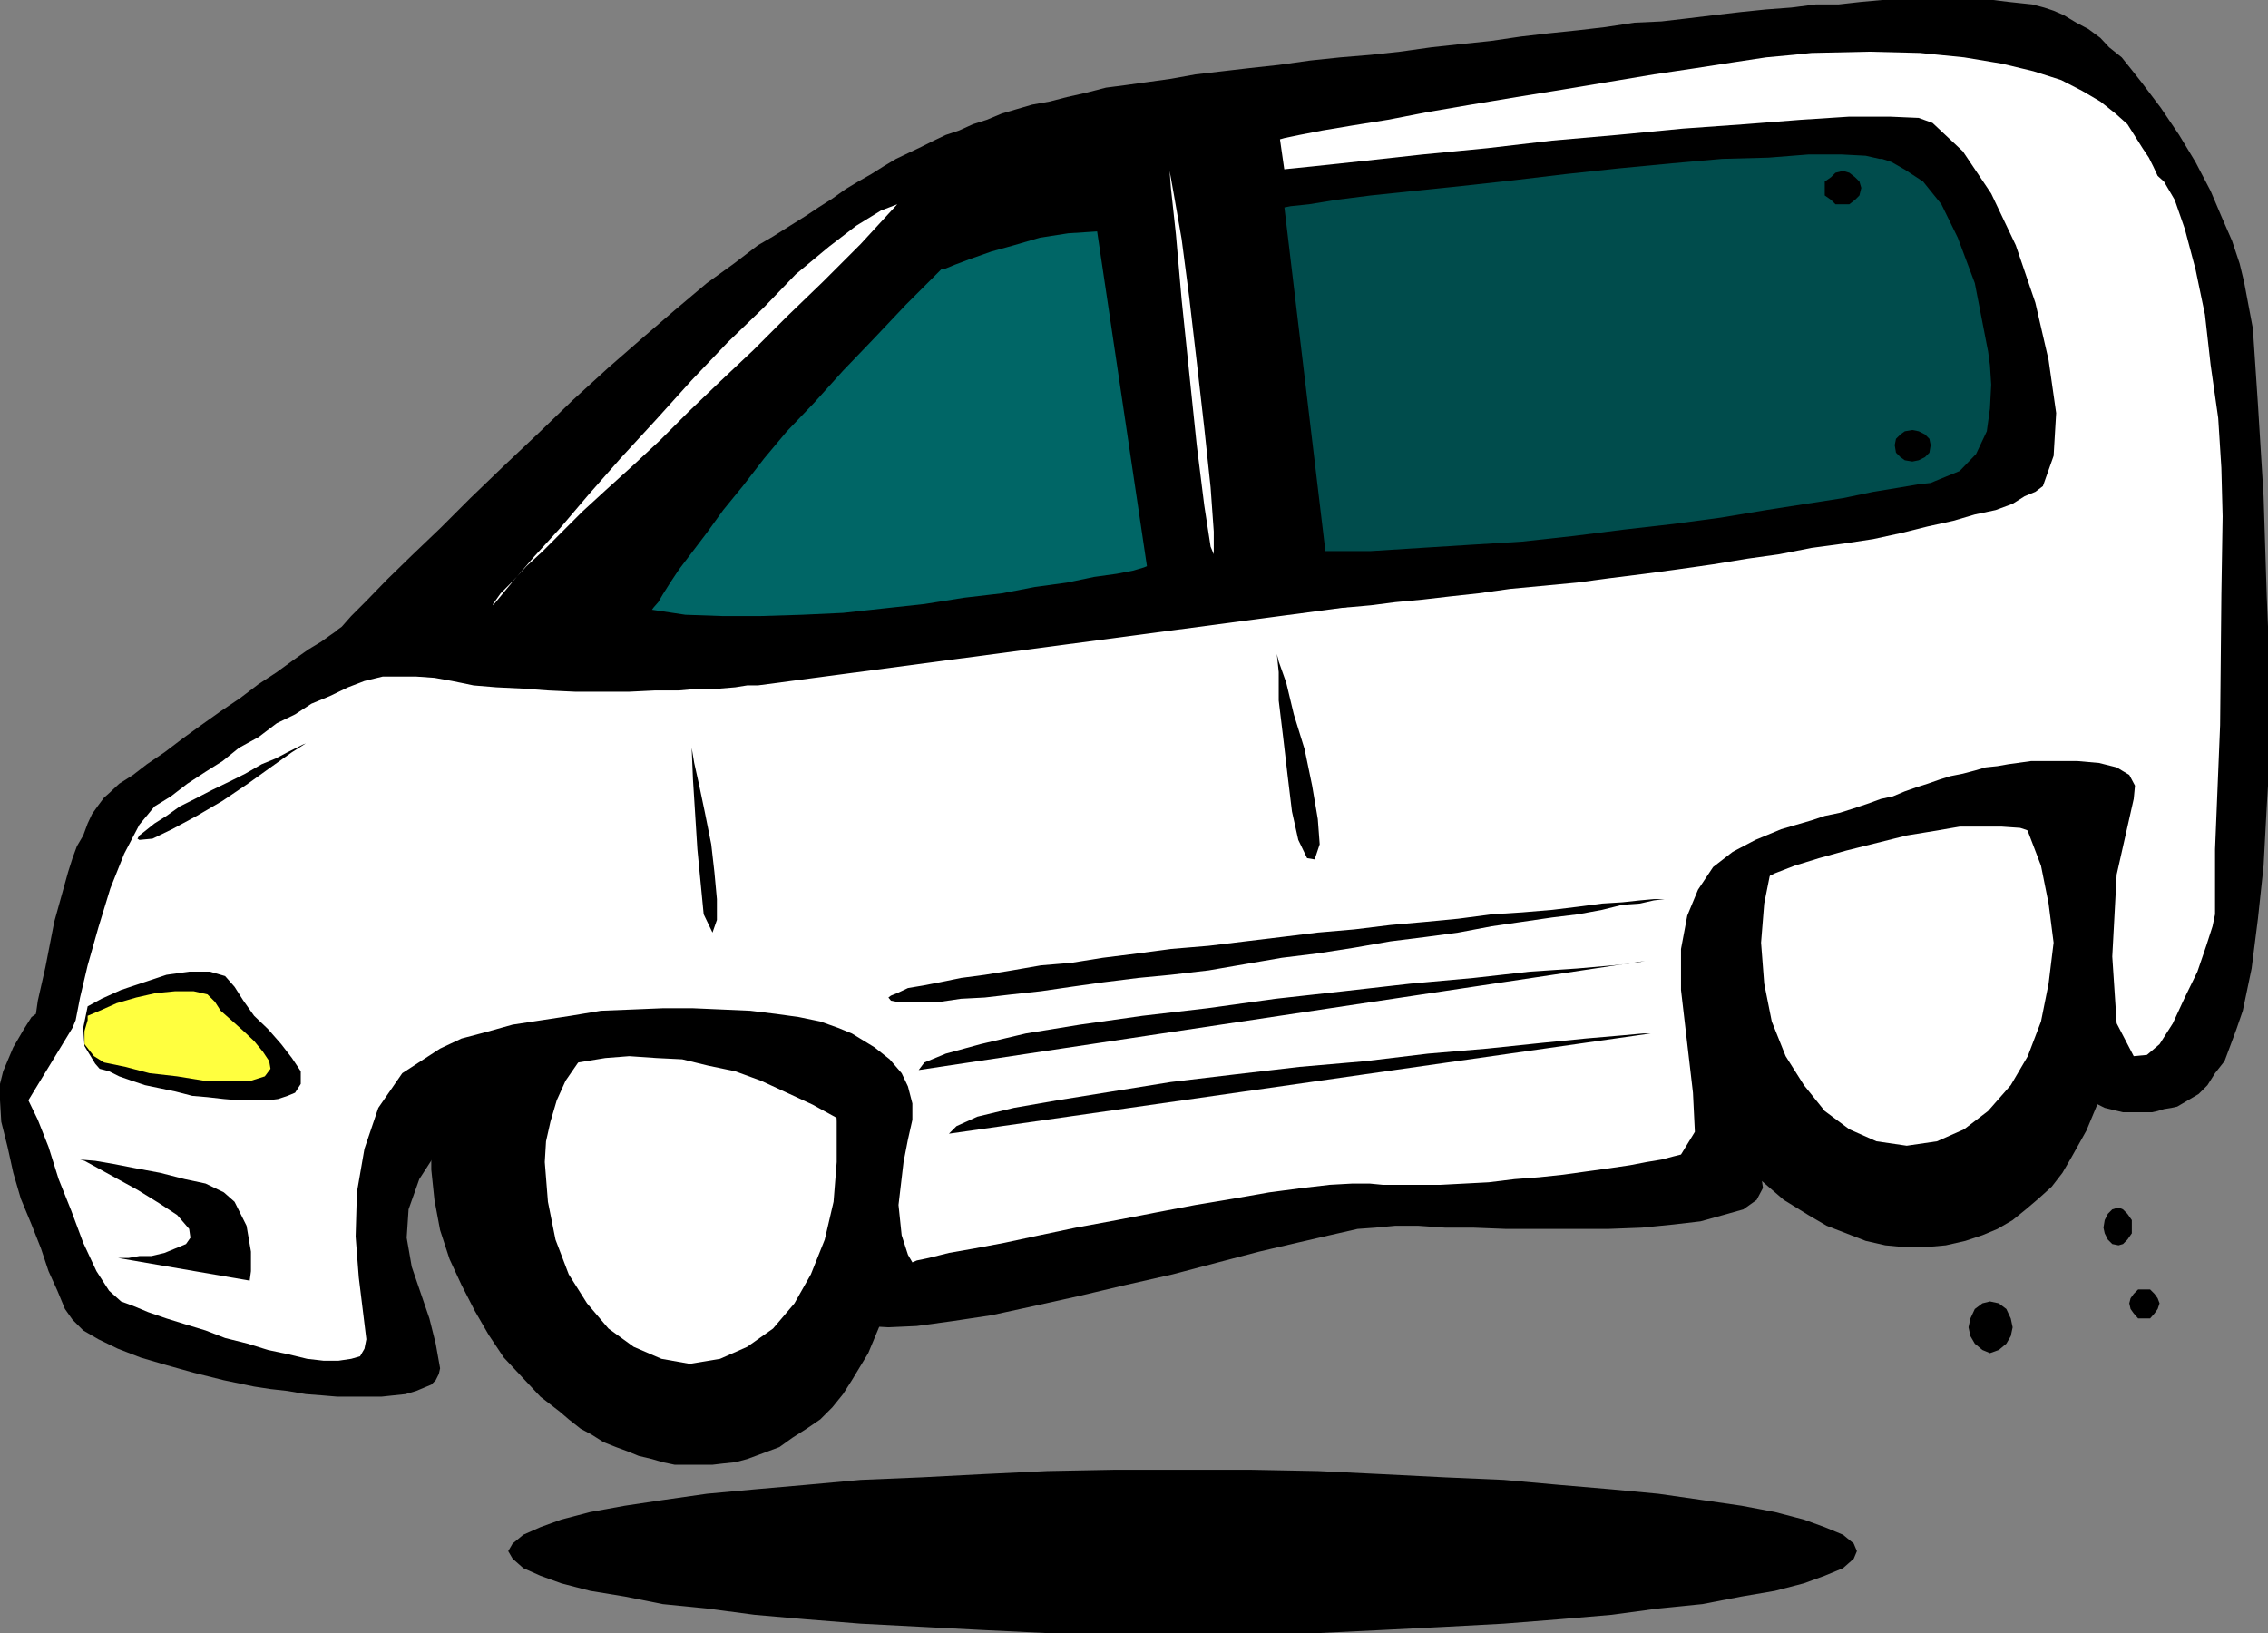
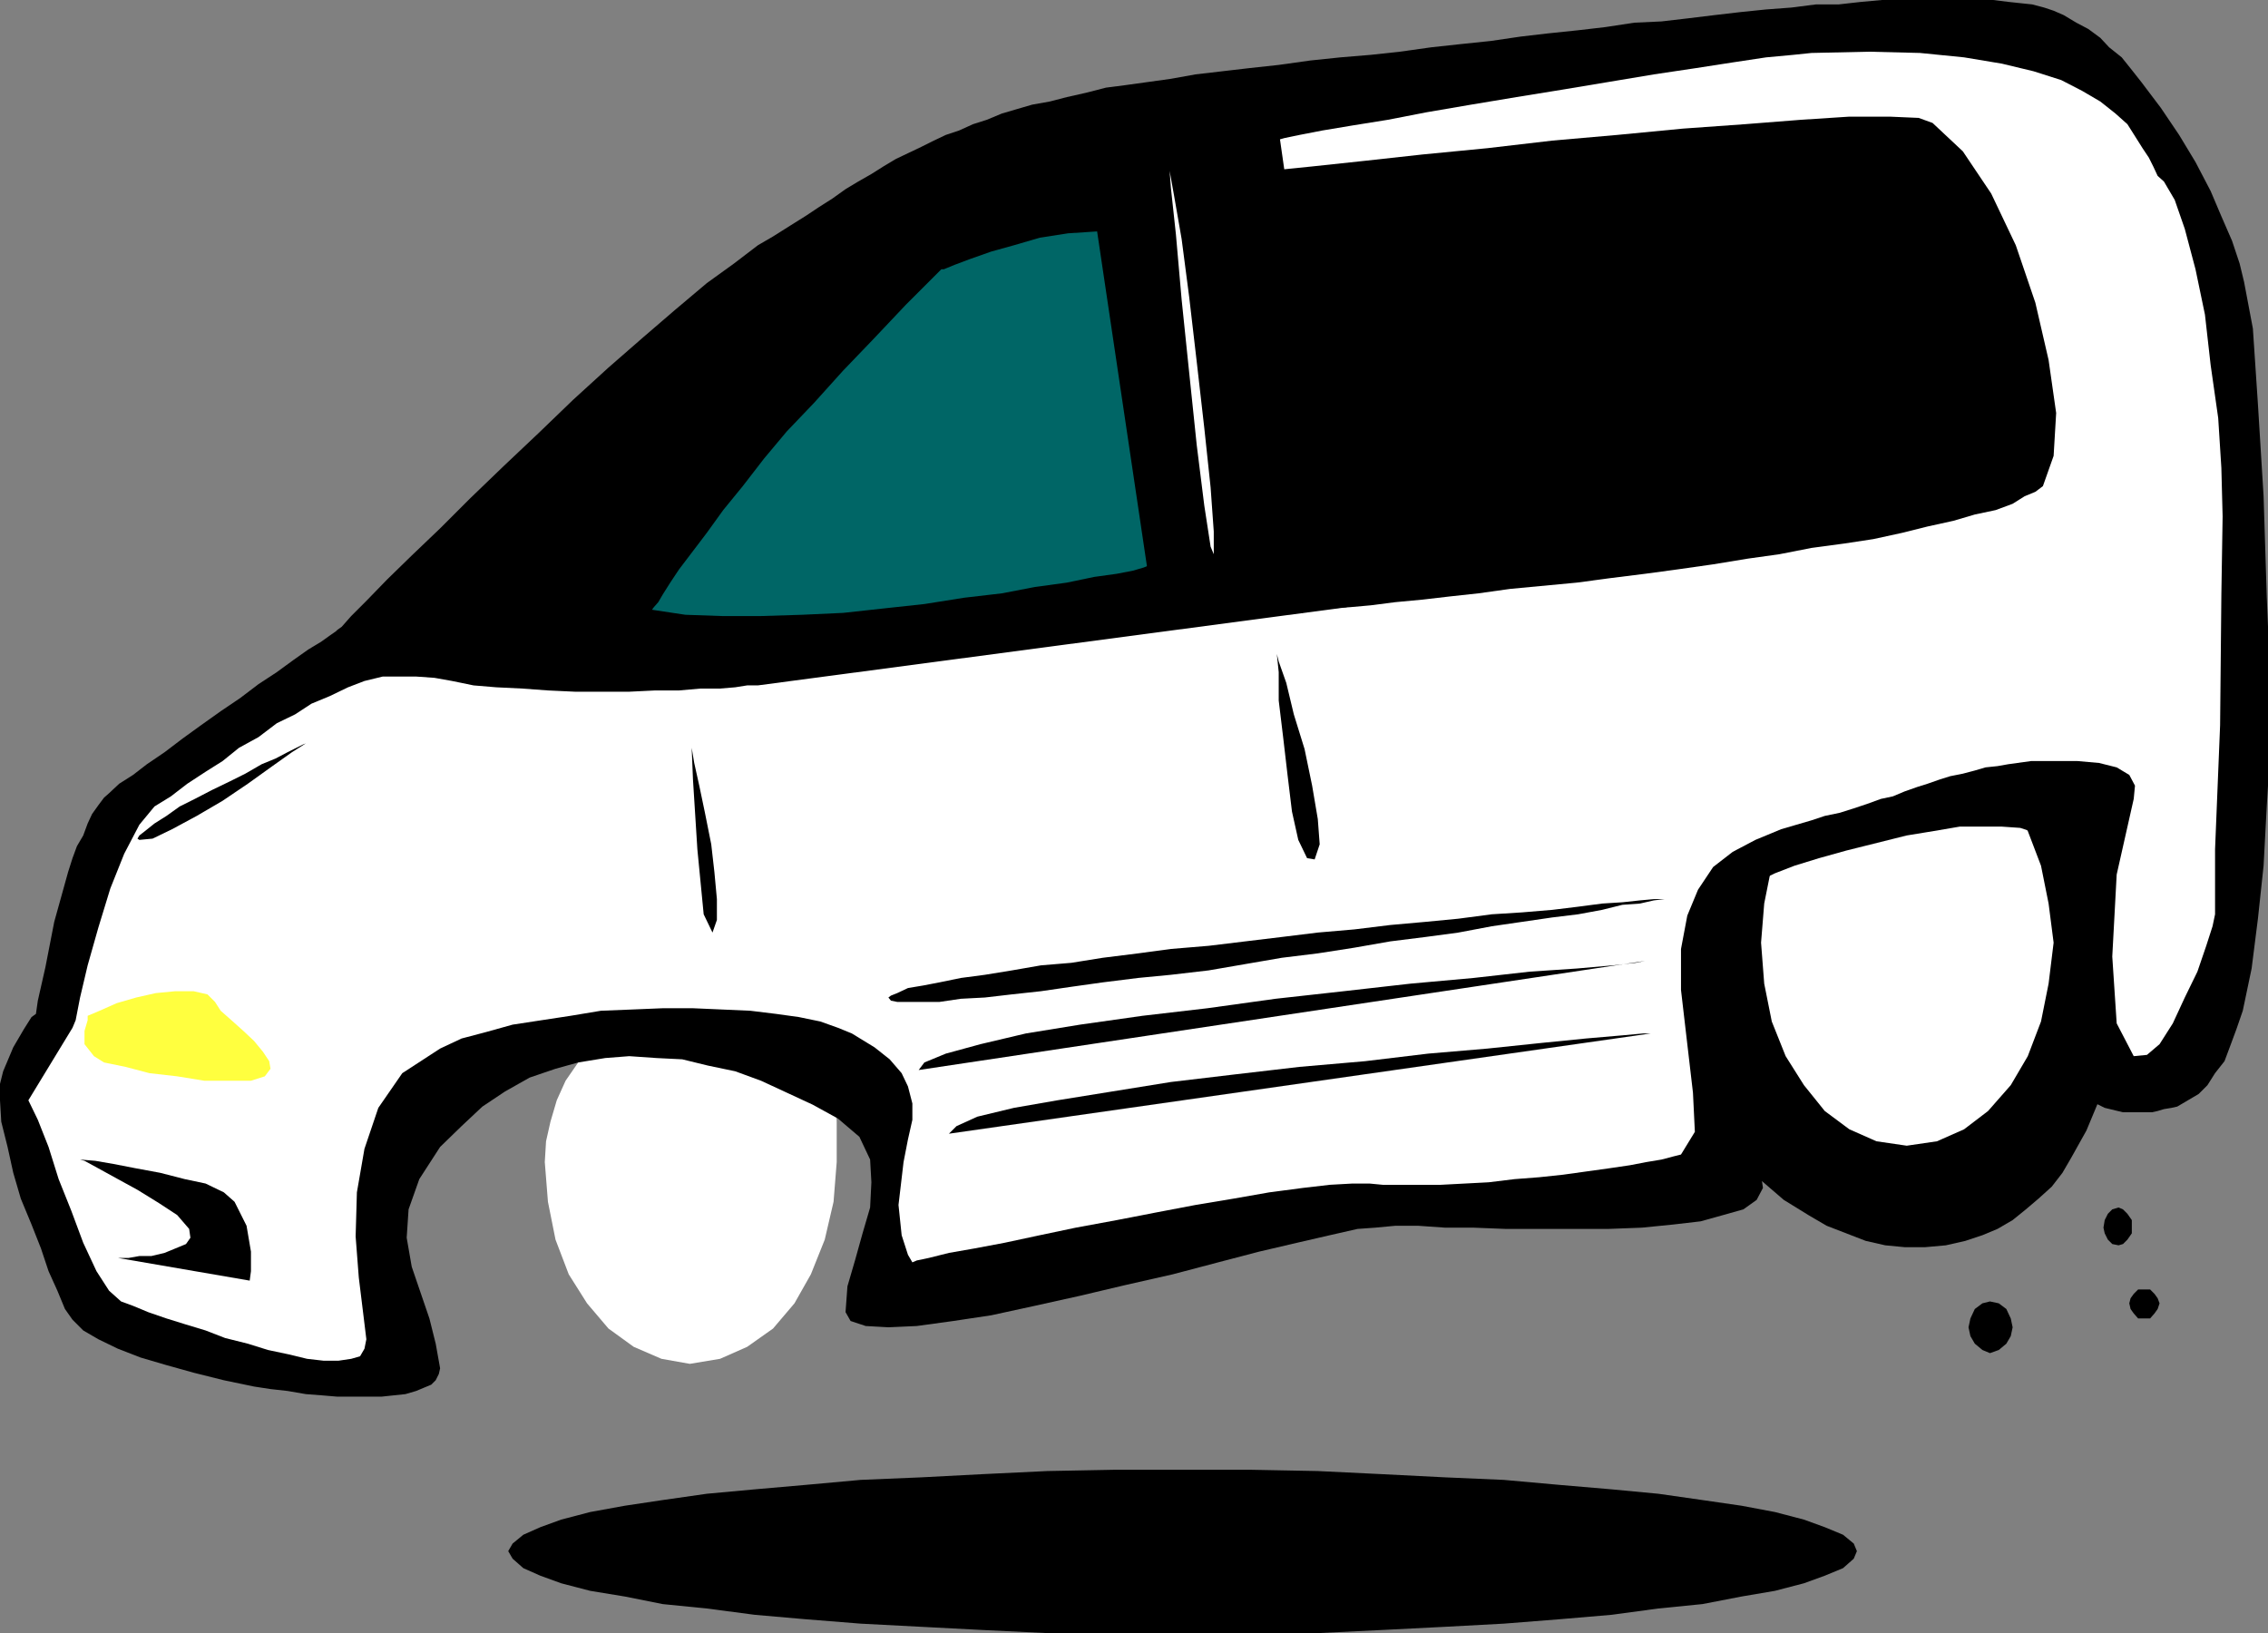
<svg xmlns="http://www.w3.org/2000/svg" width="359.699" height="259">
  <rect width="100%" height="100%" fill="#808080" stroke="none" />
-   <path d="m88.8 223.898 1.4 1.2 1.902 1.5 1.699.902 1.898 1.2 2 .8 1.903.7 1.699.698 2.101.5 1.7.5 1.898.399h6l1.7-.2 1.902-.199 1.898-.5 2.7-1 2.402-.898 2.097-1.5 2.203-1.402 2.2-1.5 1.898-1.899 1.7-2.101 1.402-2.2 2.597-4.3 2-4.801 1.403-5.098 1-5.5.199-5.699-.2-5.8-1-6-1.402-6-1.5-4.802-1.699-4.601-1.398-4-1.7-4.098-1.902-3.902-2.2-3.598-1.898-2.8L125 145l-2.398-2.703-2.403-1.899-2.597-1.898-2.903-1-2.898-.902-3.301-.301-3.2.3-3.6.7-3.598 1.203-3.602 1.898-3.598 2.2-3.3 2.402-3.102 2.898-3.2 3.602-2.8 3.297-2.7 4.101-2.398 3.801-1.902 4.399-1.398 4.5-1 4.601-.7 4.801v4.5l.5 4.797.899 4.8 1.5 4.602 1.898 4.098 2.102 4.101L77.5 211.7l2.402 3.598L85.7 221.5l3.102 2.398" />
  <path fill="#fff" d="m109.402 216.297 4.797-.797 4.301-1.902 4.102-2.899 3.398-4 2.602-4.601 2.199-5.5 1.398-6 .5-6.301v-6.399l-.199-6.5-.3-5.8-.9-5-1.5-4.098-2.1-3.402-3.4-2.098-4.1-.703-2.598.203-2.403.5-2.898.898-2.899 1.2-2.601 1.5-2.899 1.902-2.601 1.898-2.899 2.2L96 163.199l-2.2 2.399-2.1 2.902-2 2.898-1.4 3.102-1 3.398-.698 3.102-.2 3.297.5 6.3 1.2 6 2.097 5.5 2.903 4.602 3.398 4 4 2.899 4.402 1.902 4.5.797" />
  <path d="m286.8 192.7 2.9 1.698 6.202 2.399 3.098.703 3.102.297h3.199l3.3-.297 3.098-.703 2.703-.899 2.399-1 2.398-1.398 2.102-1.703 2-1.7 2.101-1.898 1.7-2.199 1.398-2.402 2.402-4.301 2-4.797 1.399-5 1-5.602v-11l-1-6-1.399-6-1.703-4.8-1.898-4.301-2.2-4.098-2.402-4.101-2.898-3.301-2.602-3.399-3.097-2.898-3.403-2.902-3.398-2.098-3.602-1.902-3.597-1.5-3.602-1.2-3.598-.699h-3.601l-3.801.2-3.598.8-6.703 2.801-5.797 4.598-4.5 6-3.601 7-2.2 8.101-1 8.7.801 9.101 1.899 9.598 1.898 5.3 2.203 5 2.797 4.801 2.903 4.098 3.097 4.101 3.602 3.301 3.601 3.098 3.899 2.402" />
  <path fill="#fff" d="m302.402 181.7 4.797-.7 4.301-1.902 3.8-2.899 3.602-4.101 2.7-4.598 2.097-5.5 1.203-6 .797-6.5-.797-6.203-1.203-6-2.097-5.5-2.7-4.598-3.601-4.101-3.801-2.801-4.3-1.7-4.798-.699-4.8.7-4.301 1.699-3.899 2.8-3.3 4.102-2.903 4.598-2.199 5.5-1.2 6-.5 6.203.5 6.5 1.2 6 2.2 5.5 2.902 4.598 3.3 4.101 3.899 2.899 4.3 1.902 4.801.7" />
  <path d="m40.3 219.898-4.8-1-4.8-1.199-4.298-1.199-4.101-1.203-3.602-1.399-3.097-1.5L13.199 211l-1.699-1.703-1.2-1.7-1.198-2.898-1.403-3.101L6.5 198 5 194.2l-1.7-4.102L2.103 186l-.903-4.102-1-4L0 174.5v-2.602l.5-2 1.602-3.8 1.699-2.899L5 161.297l.7-.5.3-2.098 1.2-5.3 1.402-7.2 2.199-7.902.699-2.2.7-1.898 1-1.699.702-1.902.7-1.5 1-1.399.898-1.199.8-.703 1.602-1.5 2.2-1.399L23.3 121.2l2.8-1.902 2.899-2.2L31.902 115 35 112.797l3.102-2.098L41 108.5l2.902-1.902 2.598-1.899L48.902 103l2-1.203 1.399-1 1-.7.199-.199.7-.5 1.5-1.699 2.402-2.402 3.3-3.399 3.899-3.8 4.5-4.301L74.6 79l5.301-5.102 5.5-5.199 5.5-5.3 5.598-5.102L102 53.5l5-4.3 5.102-4.302 4.3-3.101 3.797-2.899 2.403-1.398 2.699-1.703 2.398-1.5 2.102-1.399L132 31.5l2.102-1.5 2-1.203 2.097-1.2 1.903-1.199 2-1.199 1.898-.902 2.102-1 2-1 1.898-.899 2.102-.699 2.199-1L156.5 19l2.402-1 2.399-.703 2.398-.7 2.801-.5 2.7-.699 3.1-.699 3.102-.8 3.098-.399 3.602-.5 3.597-.5 3.903-.703 4.3-.5 4.297-.5 4.602-.5 5-.7 4.8-.5 4.801-.398L222 8.2l5-.699 4.602-.5 4.8-.5 4.797-.703 4.301-.5 4.8-.5 4.302-.5 4.597-.7 4.301-.199 4.3-.5 4.102-.5 4.297-.5 3.903-.398 4-.3L288 .7h3.602l3.597-.403L298.5 0h17.602l2.398.297 1.902.203 1.899.2 1.898.5 1.5.5 1.602.698 2 1.2 1.898 1L333.102 6l1.398 1.5 2 1.598 1.602 2 1.5 1.902 3.097 4.098 2.903 4.3 2.597 4.301 2.403 4.598 1.699 4L354 38.199l1.2 3.598.702 2.902 1.399 7.399.8 12L359 78.699l.5 15.899.2 4.8v25.2l-.2 3.3-.5 9.399-.898 8.402-1 7.899-1.403 6.699-1 2.902-1 2.7-.898 2.398-1.5 1.902-1.2 1.899-1.402 1.402-3.398 2-.899.2-1.203.198-1 .301-.898.2h-4.602l-2.898-.7-2.399-1.199-2.101-1.703-2-2.399-1.2-3.101-.402-3.797v-4.602l1.203-5.3.899-3.801.5-3.399.199-3.101v-2.899l-.398-2.101-1-2.2-1-1.699L324.5 133l-2-1-2.098-.703-2.902-.2h-6.7l-4.1.7-4.298.703-9.601 2.398-4.301 1.2-3.898 1.199-3.102 1.203-2.898 1.398-2.102 1.7-2 1.902-1.2 2.2-.898 2.898-.5 3.3v3.899l.7 4.5 1 5.3 1.398 5.801 2.2 6.899 2.1 8 .302 2.101-1 1.899-2.102 1.5-3.2.902-3.6 1-4.298.5-5 .5-5.3.2H238.8l-5.102-.2h-4.5l-4.297-.3H221.3l-3.2.3-2.8.2-4.399 1-5.203 1.199-6 1.402-6.5 1.7-7.199 1.898-7.5 1.699-7.2 1.703-7.198 1.598-6.903 1.5-6 .902-5.797.797-4.5.203-3.601-.203-2.399-.797-.8-1.402.3-4.098 1.2-4.102 1.199-4.3 1.2-4.098.2-4-.2-3.602-1.7-3.601-3.398-2.899-4-2.199-4.101-1.902-4.102-1.899-4.097-1.5L112.3 169l-4.102-1-4.097-.203-4.301-.297-3.801.297-4.3.703-3.598 1L84 170.898l-3.898 2.2L76.5 175.5l-3.3 3.098-3.4 3.3L66.5 187l-1.7 4.797-.3 4.5.8 4.601L66.7 205l1.402 4.098 1 4L69.8 217l-.2.898-.5 1-.699.7-1.203.5-1.199.5-1.7.5-1.898.199-1.902.203h-7l-2.398-.203-2.602-.2-2.898-.5-2.7-.3-2.601-.399" />
  <path fill="#fff" d="m4.5 174.5 1.5 3.098 1.7 4.3L9.3 187l2 5 1.9 5.098 2.1 4.5 2 3.101 1.9 1.7 1.902.699 2.398 1 2.902 1 2.899.902 3.3 1 3.098 1.2 3.602.898 3.199 1 3.3.699 2.9.703 2.6.297h2.4l2-.297 1.402-.402.699-1.2.3-1.5-.5-4.101-.699-5.7-.5-6.5.2-7L57.8 182.2l2.2-6.5 3.8-5.5 6-3.902 3.4-1.598 3.8-1 4.3-1.199 4.602-.703 4.598-.7 4.8-.8 5-.2 4.802-.199h4.8l4.598.2 4.5.199 4.102.5 3.597.5 3.403.703 2.8 1 2.2.898 3.597 2.2 2.403 1.902 1.898 2.2 1 2.097.7 2.703v2.598l-.7 3.101-.7 3.598-.8 6.8.5 4.801 1 3.102.7 1.2.702-.302 1.899-.398 3.199-.8 4-.7 4.8-.902 5.602-1.2 5.7-1.199 6.5-1.199 6.199-1.203 6.3-1.2 6-1 5.7-1 5.3-.699 4.301-.5 3.598-.199h2.7l2.1.2h9.2l7.602-.399 4.097-.5 3.903-.3 3.8-.403 3.598-.5 3.602-.5 3.398-.5 2.602-.5 2.398-.399 1.902-.5 1.2-.3 2.199-3.598-.301-6.203-.898-7.7-1-8.597v-6.5l1-5.3 1.699-4.102 2.398-3.598 3.102-2.402 3.601-1.899 4.098-1.699 4.8-1.402 2.102-.7 2.399-.5L294 128.2l2.102-.699 2.199-.8 1.898-.403 1.903-.797 2-.703 1.597-.5 2-.7 1.602-.5 2-.398 1.898-.5 1.703-.5 1.899-.199 1.699-.3 3.602-.5h7.398l3.402.3 2.797.7 2 1.198.903 1.7-.2 2.101-2.703 12-.699 13 .7 10.598 2.702 5.203 2.098-.203 2-1.7 2.102-3.3 1.898-4.098 2-4.101 1.402-4.098 1-3.102.399-1.898v-10.3l.8-19.7.2-20.703.199-12.399-.2-7.699-.5-7.902-1.198-8.399-.903-8-1.5-7.199-1.699-6.402-1.598-4.598-1.703-2.902-1-.899-.699-1.5-.7-1.398-1-1.5-1.198-1.902-1.2-1.899L335.5 18l-2.398-1.902-2.903-1.7-3.297-1.699-4.402-1.402-5-1.2-6-1-7-.699-8.098-.199-9.101.2-2.899.3-4.3.399-5.301.8-5.801.899-6.7 1L255.103 13l-7.2 1.2-7.402 1.198-7.2 1.2-7 1.199L220.103 19l-5.602.898-4.8.801-3.598.7-2.403.5-.699.199 10.602 74.199-93.403 12.402h-1.7l-1.898.301-2.403.2h-3.097l-3.403.3h-3.797l-4.101.2h-8.602l-4.297-.2-4.101-.3-4.102-.2-3.597-.3-3.403-.7-2.797-.5-2.902-.203h-5.3l-2.9.703-2.6 1-2.9 1.398-2.898 1.2-2.601 1.699-2.899 1.402L41 116.9l-3.098 1.699-2.601 2.101-2.7 1.7-2.902 1.898-2.597 2-2.602 1.601-2.398 2.899-2.403 4.601-2.199 5.5-1.898 6.2-1.7 6-1.203 5.101-.699 3.598-.5 1.203-7 11.5" />
-   <path d="m13.902 159.598 2.2-1.2L19.199 157l3.602-1.203 3.601-1.2 3.598-.5h3.3l2.4.7 1.5 1.703 1.402 2.2 1.699 2.398 2.199 2.101 2.102 2.399 1.699 2.199 1.398 2.101v2l-.898 1.399-1.2.5-1.5.5-1.601.203h-4.598l-2.402-.203-2.598-.297-2.402-.203-2.7-.7-2.398-.5-2.402-.5-2.098-.699-2-.699-1.601-.8-1.5-.399-.7-.8-1.699-2.802L13.2 163l.5-2.402.203-1" />
  <path fill="#ffff3f" d="m13.902 161.098 1.899-.801 2.699-1.2 3.102-.898 3.097-.699 3.102-.3h2.898l2.203.5 1.2 1.198.898 1.399 1.7 1.5 1.902 1.703 1.699 1.598 1.398 1.699 1 1.5.203 1.203-.902 1.2-2.2.698h-7.398l-4.3-.699-4.403-.5-3.797-1-3.402-.699-1.598-1-1.5-1.902V163.5l.5-1.703v-.7" />
  <path d="m140.902 158.2.399.5 1 .198H149l3.402-.5 3.797-.199 4.301-.5 4.602-.5 4.8-.699 5-.703 5.598-.7 5.2-.5 6-.699 11.6-2 5.7-.699 5.8-.902 5.7-1 5.602-.7 5.199-.699 5.3-1 4.801-.699 4.797-.699 4.102-.5 3.8-.703 3.2-.797 2.8-.203 2.2-.5 1.699-.2 1.2-.3h.202-.203l-1.199.3h-1.7l-2.198.2-2.801.3-3.2.2-3.8.5-4.102.5-4.797.402-4.8.301-5.301.7-5.2.5-5.601.5-5.7.698-5.8.5-5.7.7-5.8.699-5.8.703-6 .5-5.2.7-5.598.698-5 .801-4.8.399-4.602.8-4.3.7-3.798.5-3.402.699-2.598.5-2.402.402-1.7.801-1 .398-.398.301M145.7 169.7l115.202-17.302-1.5.301-3.601.399-5.7.5-7.5.5-8.902 1-10 .902-10.597 1.2-10.801 1.198-10.801 1.5-10.3 1.2-9.9 1.402-8.6 1.398-7.2 1.7-5.5 1.5-3.398 1.402-.903 1.2m4.801 10.097 111.3-15.899h-1.198l-3.301.301-5.801.5-7 .7-8.598.898-9.402.8-10 1.2-10.398.902-10.301 1.2-10.102 1.199-9.297 1.5-8.703 1.402-6.898 1.2-5.801 1.398-3.3 1.5-1.2 1.199M191 28.598l1.2-.301 3.402-.2 5.5-1 7-.699 8.398-.898 9.102-1 10.3-1 10.297-1.203 10.301-.899 10.402-1 9.797-.699 8.903-.699 7.699-.5h6.398l4.602.2 2.199.8 4.8 4.5 4.5 6.7 3.9 8.198L322.8 48l2.102 9.098 1.2 8.402-.403 6.797-1.699 4.8-1.2.903-1.698.7-1.903 1.198-2.699 1-3.3.7-3.4 1-4.1.902-4 1-4.598 1-4.602.7-5.2.698-5.1 1-5 .7-5.5.902-5.598.797-5.2.703-5.601.7-5.2.698-10.601 1-5 .7-4.598.5-4.3.5-4.301.402-3.899.5-3.3.297-3.2.203-2.402.2-2.098.5H203.5L191 28.597" />
-   <path fill="#fff" d="M78.2 95.797V96l1-1.203 2.402-2.899 3.097-3.601 4.102-4.5 4.5-5.297 5.101-5.8 5.7-6.2 5.597-6.203 5.703-6 5.797-5.598 5-5.199 5.301-4.402 4.3-3.301 3.9-2.399 2.6-1-5.8 6.301-6 6-5.7 5.5-5.3 5.301-5.3 5-5 4.797-4.598 4.601-4.301 4L96 77.797l-3.598 3.3-6.3 6.301-2.602 2.399-2.2 2.402-1.898 1.899-1.203 1.699" />
  <path d="m12.7 183.898 2.402.2 2.898.5 3.602.699 3.8.703 3.899 1 3.3.7 2.899 1.398 1.7 1.5 1.902 3.8.699 4.102v3.098l-.2 1.5L18.7 199.5h1.703l1.7-.3H24l2.102-.5 1.699-.7 1.699-.703.7-1-.2-1.399-1.898-2.199-2.903-1.902-3.398-2.098L18.699 187l-3.097-1.703-2.2-1.2-.703-.199" />
  <path fill="#fff" d="m185.5 27.098.7 3.902 1.202 6.898 1.2 9.2 1.199 10.3 1.199 10.5 1 9.399.5 7v3.601L192 86.7l-1-6.5-1.2-9.601-1.198-11.5-1.2-11.598-.902-10.3-.8-7.403-.2-2.7" />
  <path d="m109.7 118.598.402 2.402.8 3.598.899 4.3 1 5 .5 4.399.398 4.3v3.301l-.699 2-1.398-2.898-1-10.3-.7-11.102-.203-5m-61.199-.7-2.2 1.399-3.1 2.203-3.9 2.797-4 2.703-4.1 2.398-3.9 2.102-3.1 1.5-2.098.2-.301-.2.3-.5.899-.703 1.5-1.2 1.902-1.199 2.098-1.5 2.402-1.199 2.7-1.402 2.898-1.399 2.402-1.199 2.598-1.5 2.2-.902 1.902-1 2.398-1.2.5-.199m154-14.198.3 2.898v4.5l.7 5.8.7 6 .702 5.801 1 4.5 1.399 2.899 1.199.199.8-2.399-.3-4-.898-5.3-1.2-5.801-1.703-5.5-1.199-5-1.2-3.399-.3-1.199M187.402 259H209l10.3-.5 9.9-.5 9.3-.5 8.902-.703 8.2-.7 7.398-1 7-.699 6.2-1.199 5.3-.902 4.602-1.2 3.3-1.199 2.899-1.199 1.699-1.5.5-1.199-.5-1.203-1.7-1.399-2.898-1.199-3.3-1.199-4.602-1.203-5.3-1-6.2-.899-7-1-7.398-.699-8.2-.699-8.902-.8-9.3-.403-9.9-.5-10.3-.5-10.5-.2h-21.898l-10.5.2-10.403.5-9.597.5-9.602.402-8.8.801-8 .7-7.598.698-7 1-6 .899-5.5 1L89 241l-3.3 1.2-2.7 1.198-1.7 1.399-.698 1.203.699 1.2L83 248.7l2.7 1.198 3.3 1.2 4.602 1.199 5.5.902 6 1.2 7 .699 7.597 1 8 .699 8.801.703 9.602.5 9.597.5 10.403.5h21.3m128.2-44.402 1.398-.5 1.2-1 .702-1.2.297-1.398-.297-1.402-.703-1.5-1.199-.899-1.398-.3-1.2.3-1.203.899-.699 1.5-.3 1.402.3 1.398.7 1.2 1.202 1 1.2.5m24.5-5.5H341l.7-.801.5-.7.3-.898-.3-.8-.5-.7-.7-.699h-1.898l-.7.7-.5.698-.203.801.203.899.5.699.7.8h1M336 197.5l.7-.203.702-.7.7-1V193.5l-.7-1-.703-.703-.699-.297-1 .297-.7.703-.5 1-.198 1.2.199.898.5 1 .699.699 1 .203" />
-   <path fill="#004c4c" d="m203.7 32.898 1-.199 2.902-.3 4.3-.7 5.5-.699 6.7-.703 7.699-.797 8.199-.902 8.402-1 8.399-.899 8.398-.8 7.903-.7L280.5 25l6.3-.5h5.302l3.8.2 2.2.5h.398l1.5.5 2.102 1.198L305 28.797l2.902 3.601L310.5 37.7l2.7 7.2 1.902 9.8.199 1 .3 2.2.2 3.101-.2 3.797-.5 3.601L313.403 72l-2.601 2.7-3.899 1.597-.703.3-1.898.2-2.899.5-4.3.703-4.801 1-5.801.898-6.398 1-7.2 1.2-7.5 1L257.5 84l-7.898 1-8.2.898-8.101.5-8 .5-7.899.5H210.2l-6.5-54.5" />
  <path fill="#066" d="m174 36.7 7.902 53.097-.5.203-1.703.5-2.597.5-3.602.5-4.3.898-5.098.7-5.2 1-6 .699-6.3 1-6.5.703-6.403.7-6.5.3-6.5.2H114.5l-5.8-.2-5.298-.8.297-.403.703-.797.7-1.203 1.199-1.899 1.398-2.101 2.203-2.899 2.2-2.898 2.597-3.602 3.102-3.8 3.398-4.399 3.602-4.3 4.3-4.5 4.598-5.102 4.801-5 5.2-5.5 5.6-5.598h.4l1.702-.699 2.399-.902 3.398-1.2 3.602-1 4.101-1.199 4.5-.699 4.598-.3" />
-   <path d="m303.3 73.2 1-.2 1-.5.7-.703.2-1.2-.2-1-.7-.699-1-.5-1-.199-1.198.2-.7.5-.703.699-.199 1 .2 1.199.702.703.7.5 1.199.2M292.3 32.398h1l.9-.699.702-.699.297-1.203-.297-1-.703-.7-.898-.699-1-.3-1.2.3-.699.7-1 .699V31l1 .7.7.698h1.199" />
+   <path d="m303.3 73.2 1-.2 1-.5.7-.703.2-1.2-.2-1-.7-.699-1-.5-1-.199-1.198.2-.7.5-.703.699-.199 1 .2 1.199.702.703.7.5 1.199.2M292.3 32.398h1l.9-.699.702-.699.297-1.203-.297-1-.703-.7-.898-.699-1-.3-1.2.3-.699.7-1 .699V31l1 .7.7.698" />
</svg>